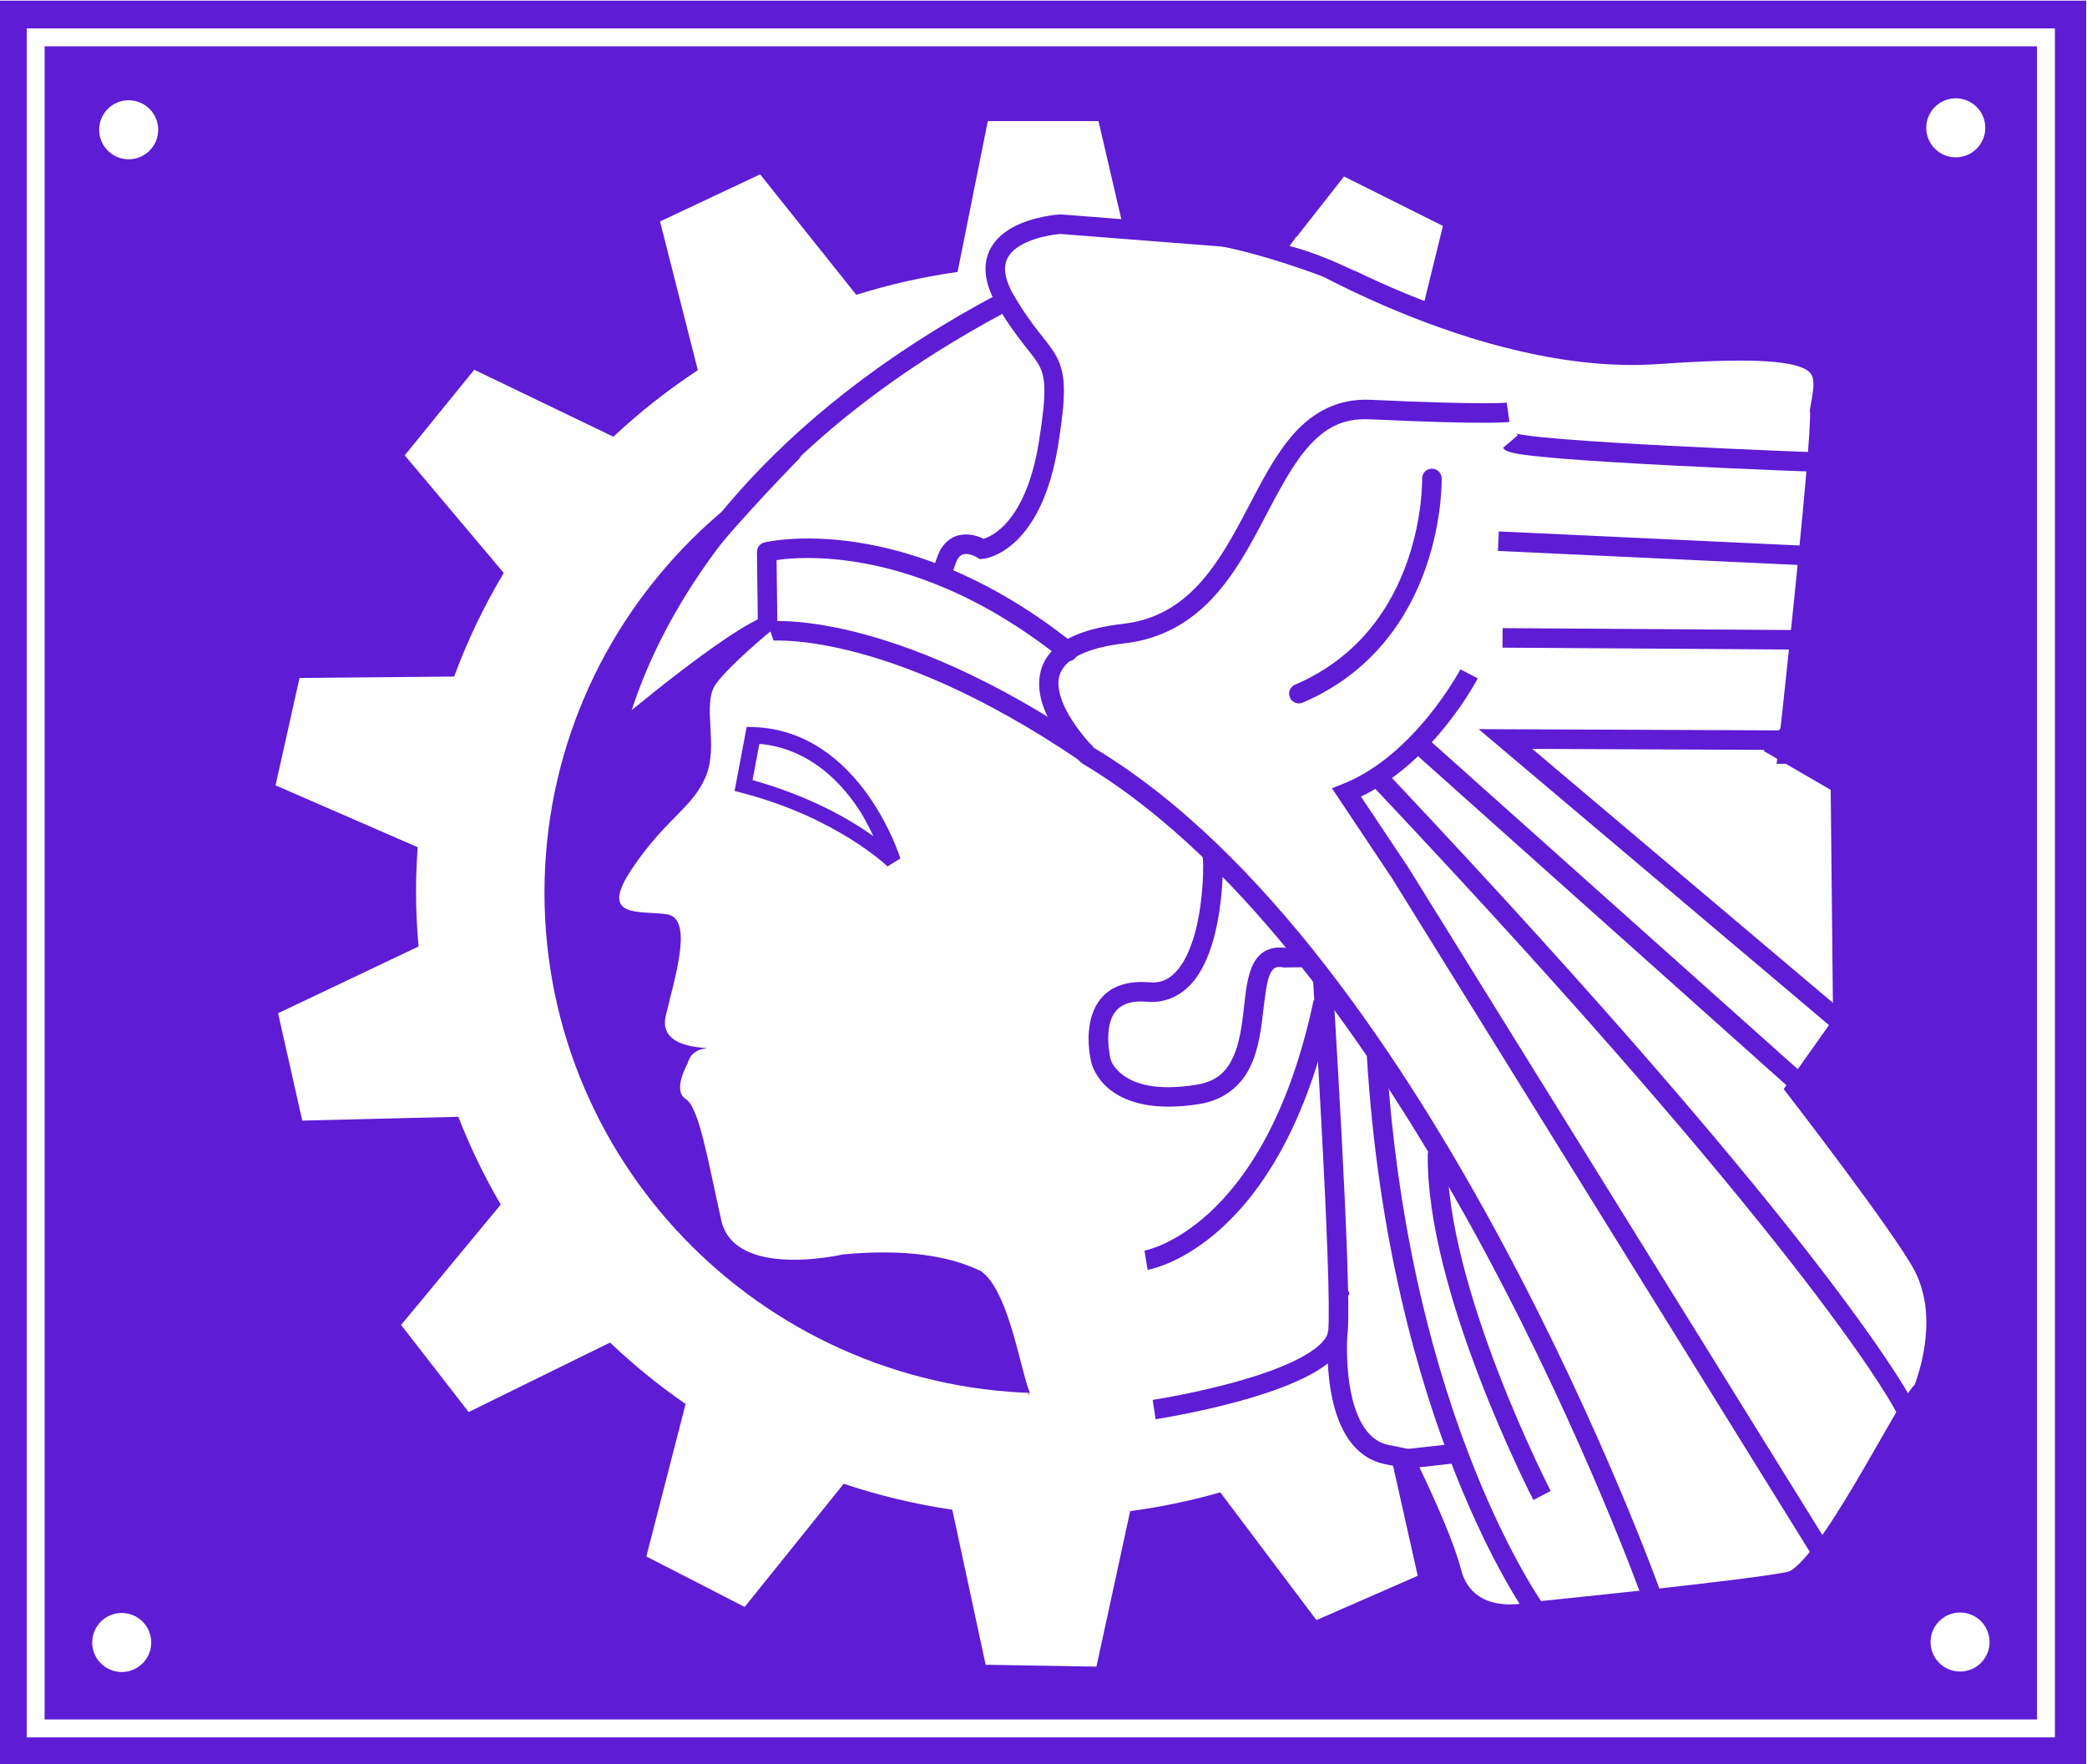
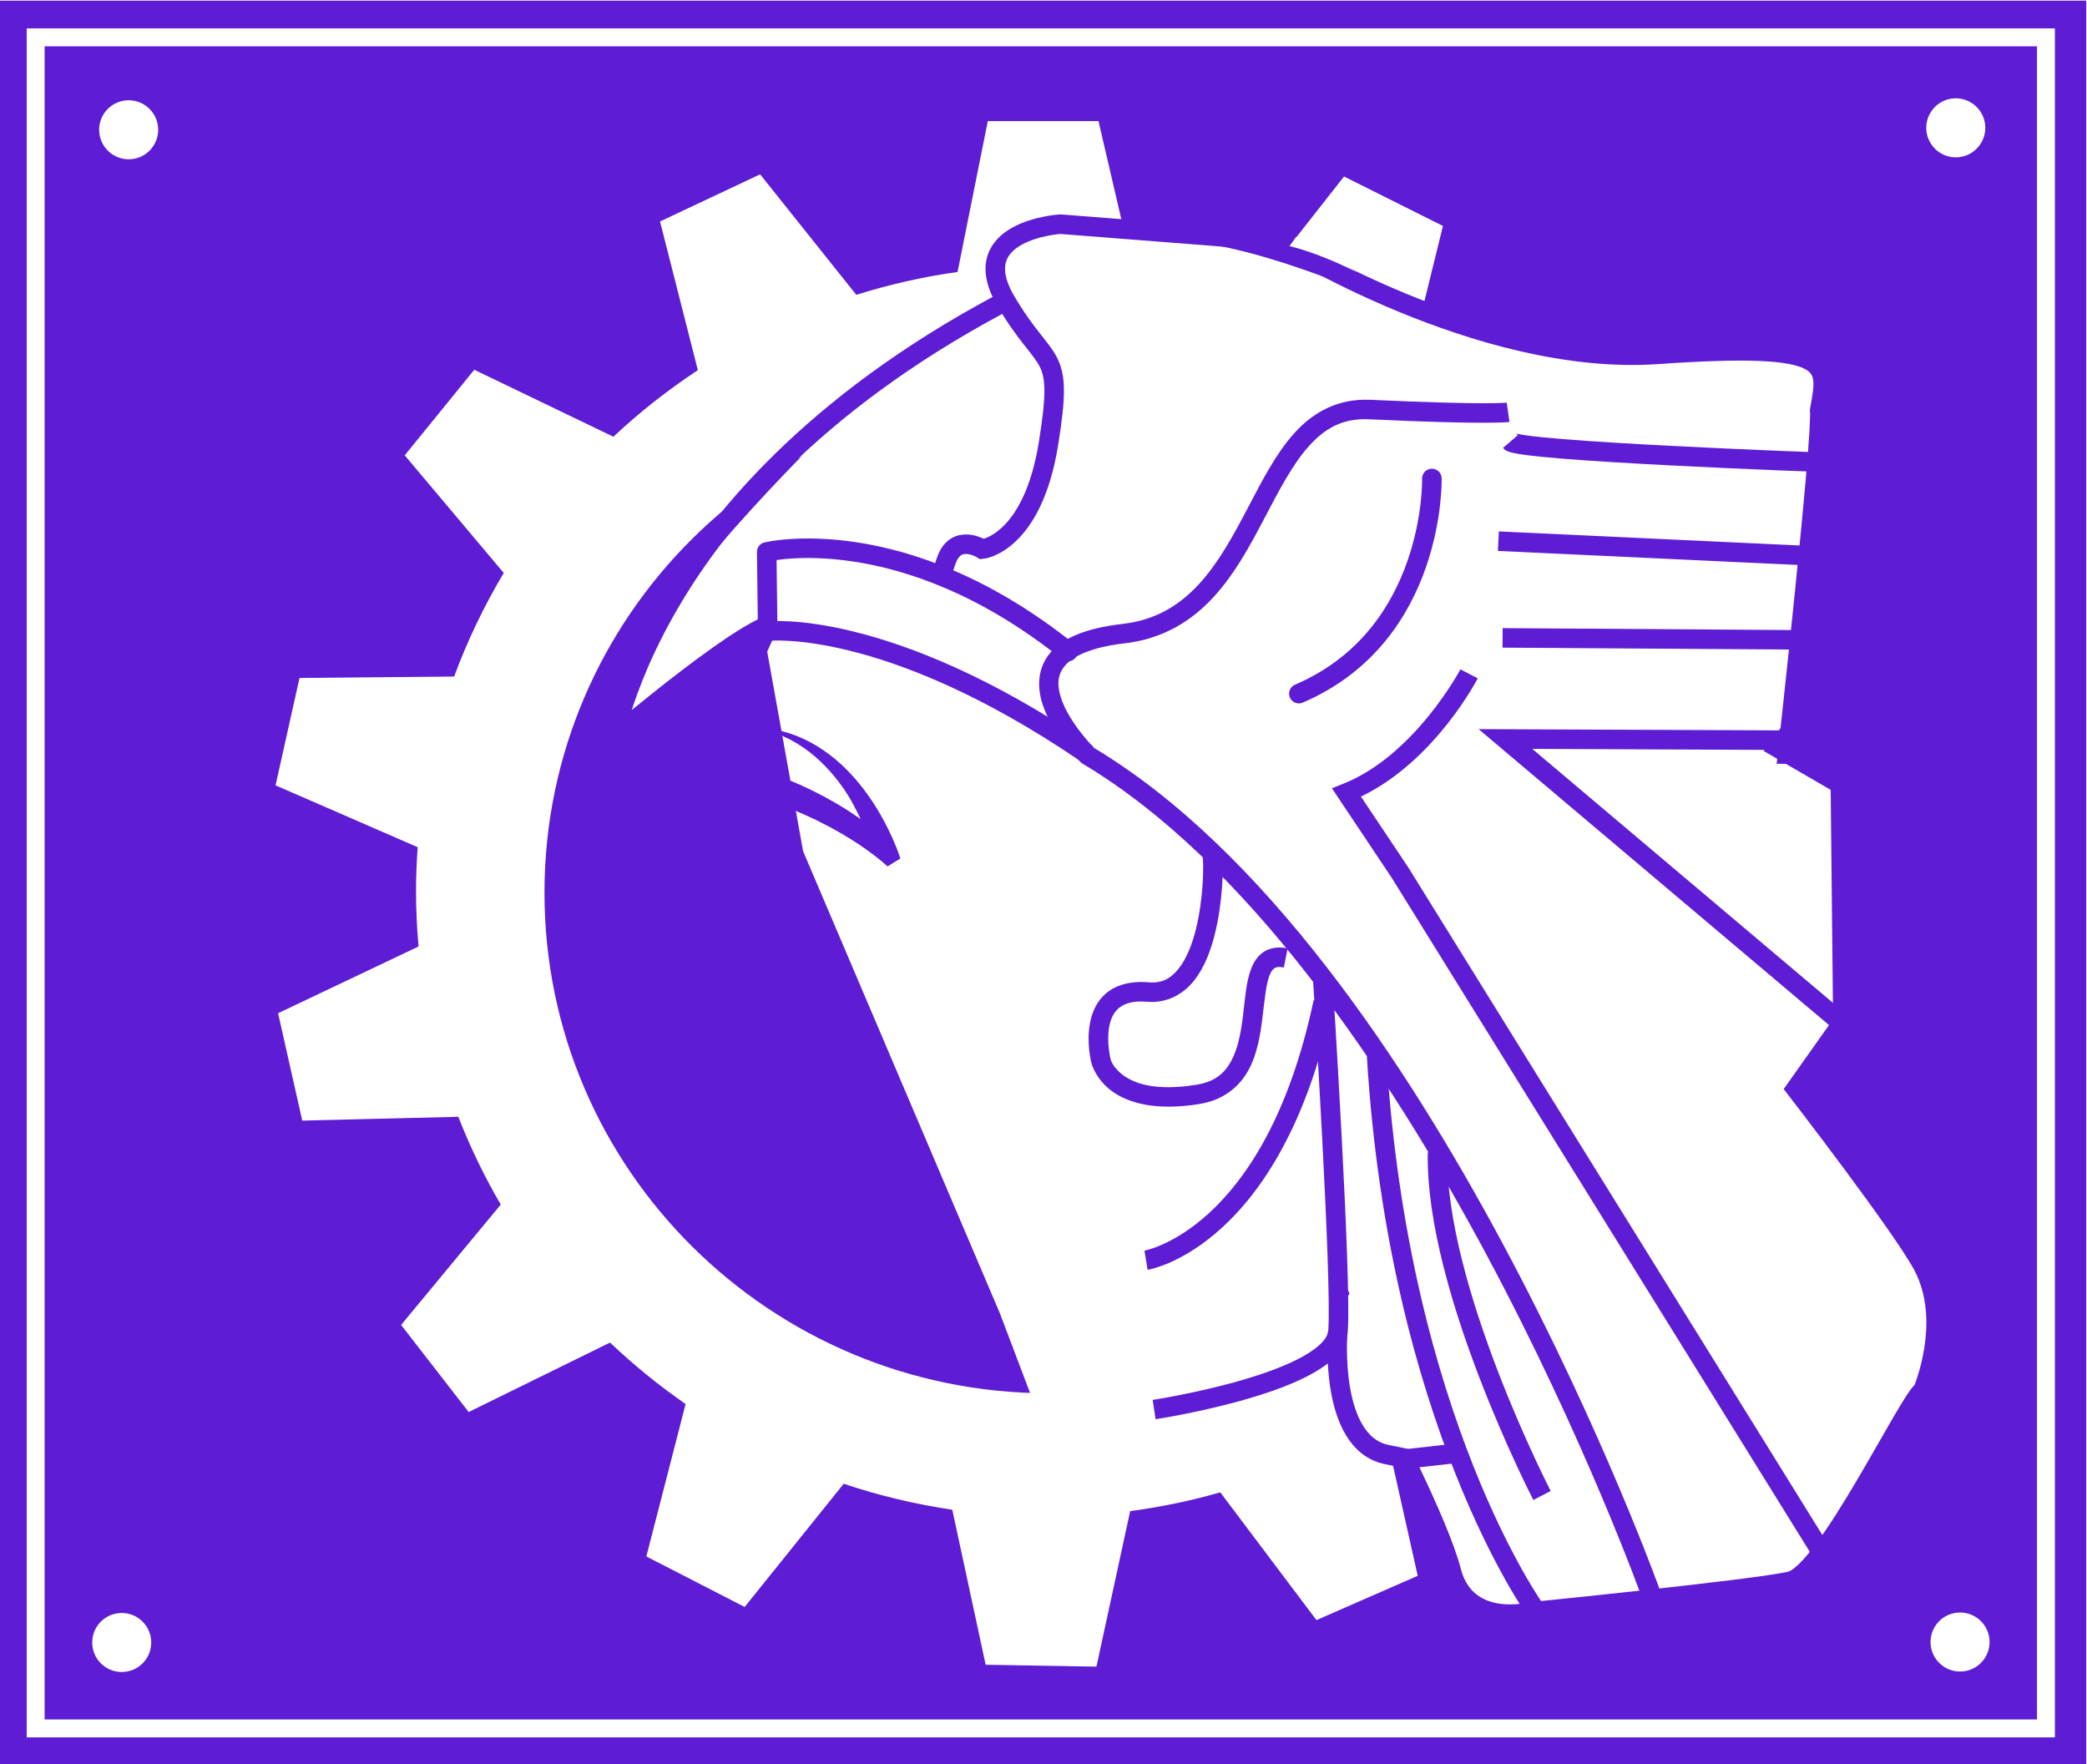
<svg xmlns="http://www.w3.org/2000/svg" xmlns:xlink="http://www.w3.org/1999/xlink" width="304.33" height="257.23" version="1.1" viewBox="0 0 304.33 257.23">
  <g transform="translate(777.31 -324.26)">
    <g transform="matrix(1.139 0 0 1.139 128.98 -28.587)">
      <g transform="translate(-1045.1 549.47)">
        <path d="m455.28-36.325s-20.034-65.11-62.606-104.68c0 0-16.558-14.13 0.087-16.609 16.645-2.479 16.291-10.27 16.291-10.27s3.187-18.947 16.114-17.885 13.635-0.177 13.635-0.177 4.073 0.354 3.896 2.302c-0.177 1.948 0.354 3.187 5.489 3.187 5.135 0 30.545 0.386 30.545 0.386" fill="#fff" fill-rule="evenodd" stroke="#5e1cd4" stroke-width="2.12px" />
        <g transform="translate(261.3 -866.21)">
          <rect x="-12.07" y="626.61" width="267.27" height="225.9" fill="#5e1cd4" fill-rule="evenodd" />
          <rect x="-7.324" y="631.31" width="257.37" height="216.49" fill-opacity="0" stroke="#fff" stroke-width="2.294" />
          <use transform="translate(-1435.7 -632.42)" width="600" height="600" xlink:href="#lateral-fasce" />
          <use transform="translate(-1409.7 -632.42)" width="600" height="600" xlink:href="#lateral-fasce" />
          <use transform="translate(-1347.7 -632.42)" width="600" height="600" xlink:href="#lateral-fasce" />
          <use transform="translate(-1321.7 -632.42)" width="600" height="600" xlink:href="#lateral-fasce" />
          <use transform="translate(-232.86 313.29)" width="600" height="600" xlink:href="#lateral-fasce" />
          <use transform="translate(-206.86 313.29)" width="600" height="600" xlink:href="#lateral-fasce" />
          <use transform="translate(-144.86 313.29)" width="600" height="600" xlink:href="#lateral-fasce" />
          <use transform="translate(-118.86 313.29)" width="600" height="600" xlink:href="#lateral-fasce" />
          <path d="m114.41 641.83-3.877 19.335c-4.364 0.618-8.613 1.589-12.724 2.871l-12.324-15.44-13.109 6.17 4.847 19.06c-3.772 2.499-7.327 5.293-10.616 8.369l-17.833-8.583-9.109 11.21 12.694 15.074c-2.455 4.127-4.558 8.486-6.247 13.043l-19.817 0.183-3.139 14.066 18.217 7.926c-0.125 1.823-0.2 3.659-0.2 5.513 0 2.343 0.109 4.657 0.308 6.949l-18.002 8.553 3.17 14.066 20.002-0.489c1.497 3.82 3.28 7.501 5.324 11.011l-12.77 15.425 8.847 11.408 18.125-8.904c2.952 2.801 6.126 5.377 9.478 7.713l-5.031 19.533 12.878 6.613 12.694-15.792c4.397 1.473 8.964 2.562 13.663 3.268l4.277 19.869 14.509 0.244 4.324-19.93c3.858-0.518 7.627-1.313 11.293-2.352l12.324 16.372 13.263-5.803-4.477-19.976c4.413-2.787 8.547-5.987 12.324-9.545l18.663 8.827 9.032-11.271-13.34-15.608c2.14-3.665 3.996-7.514 5.539-11.515l20.617-0.076 3.216-14.051-18.756-8.278c0.161-2.068 0.246-4.153 0.246-6.262 0-2.28-0.088-4.534-0.277-6.766l18.417-8.934-3.637-3.02-20.012-10.374c-1.727-4.397-3.817-8.617-6.262-12.6l12.386-16.021-9.232-11.103-17.786 9.484c-2.587-2.341-5.339-4.51-8.216-6.506l4.785-19.442-12.955-6.476-12.294 15.654c-4.638-1.549-9.462-2.697-14.432-3.39l-4.493-19.304h-14.494zm7.97 35.096c35.526 0 64.36 28.621 64.36 63.884 0 35.263-28.834 63.884-64.36 63.884-35.526 0-64.36-28.621-64.36-63.884 0-35.263 28.834-63.884 64.36-63.884z" fill="#fff" stroke="#5e1cd4" stroke-width=".403" />
          <circle cx="4.583" cy="643.14" r="3.779" fill="#fff" fill-rule="evenodd" />
          <circle cx="3.694" cy="836.8" r="3.779" fill="#fff" fill-rule="evenodd" />
          <circle cx="239.05" cy="836.74" r="3.779" fill="#fff" fill-rule="evenodd" />
          <circle cx="238.5" cy="642.89" r="3.779" fill="#fff" fill-rule="evenodd" />
        </g>
        <path d="m377.41-71.583 5.718 15.083 20.625-7.125 11.5-36.625-27-35.5 0.482-15.994-34.295-13.789-4.596 4.331-2.21 4.95 4.596 25.544z" fill="#fff" fill-rule="evenodd" />
        <path d="m353.35-182.6s-24.279 24.077-24.721 32.997l-1.149 3.159s18.031-15.331 21.302-14.587c3.27 0.743 3.005-1.579 3.005-1.579l37.123-7.061 1.237-31.219z" fill="#fff" fill-rule="evenodd" />
        <path d="m376.75-201.81c-24.018 12.858-36.741 28.01-43.424 39.98-6.683 11.97-7.348 20.879-7.348 20.879l2.494 0.18s0.574-8.263 7.037-19.84c6.464-11.577 18.797-26.35 42.42-38.996z" color="#000000" color-rendering="auto" dominant-baseline="auto" fill="#5e1cd4" fill-rule="evenodd" image-rendering="auto" shape-rendering="auto" solid-color="#000000" style="font-feature-settings:normal;font-variant-alternates:normal;font-variant-caps:normal;font-variant-ligatures:normal;font-variant-numeric:normal;font-variant-position:normal;isolation:auto;mix-blend-mode:normal;shape-padding:0;text-decoration-color:#000000;text-decoration-line:none;text-decoration-style:solid;text-indent:0;text-orientation:mixed;text-transform:none;white-space:normal" />
        <path d="m445.68-33.358s28.332-2.833 32.936-3.896c4.604-1.062 15.229-23.374 16.999-24.436 0.833-2.223 3.3-9.647 0-15.937-2.584-4.925-16.291-22.666-16.291-22.666l6.021-8.5-0.354-34.353h-6.729s4.472-40.475 4.118-44.016c1.074-6.042 2.08-8.752-20.763-7.159-22.843 1.594-48.335-14.467-48.335-14.467l-28.126-2.198s-12.271 0.751-7.012 9.767c5.259 9.015 7.498 5.878 5.509 18.281-2.064 12.875-8.484 13.556-8.484 13.556s-3.392-2.178-4.632 1.54c-1.24 3.719-1.062 2.213-1.062 2.213" fill="#fff" fill-rule="evenodd" stroke="#5e1cd4" stroke-width="2.5" />
        <path d="m432.73-178.43s0.501 20.034-17.029 27.547" fill="#fff" fill-rule="evenodd" stroke="#5e1cd4" stroke-linecap="round" stroke-width="2.5" />
        <path d="m397.17-59.229s23.039-3.506 23.54-10.017c0.501-6.511-1.932-44.791-1.932-44.791" fill="#fff" fill-rule="evenodd" stroke="#5e1cd4" stroke-width="2.5" />
        <path d="m441.3-171.65-0.117 2.498 40.135 1.879 0.117-2.496z" color="#000000" color-rendering="auto" dominant-baseline="auto" fill="#5e1cd4" fill-rule="evenodd" image-rendering="auto" shape-rendering="auto" solid-color="#000000" style="font-feature-settings:normal;font-variant-alternates:normal;font-variant-caps:normal;font-variant-ligatures:normal;font-variant-numeric:normal;font-variant-position:normal;isolation:auto;mix-blend-mode:normal;shape-padding:0;text-decoration-color:#000000;text-decoration-line:none;text-decoration-style:solid;text-indent:0;text-orientation:mixed;text-transform:none;white-space:normal" />
        <path d="m441.79-159.27-0.018 2.5 38.145 0.252 0.018-2.5z" color="#000000" color-rendering="auto" dominant-baseline="auto" fill="#5e1cd4" fill-rule="evenodd" image-rendering="auto" shape-rendering="auto" solid-color="#000000" style="font-feature-settings:normal;font-variant-alternates:normal;font-variant-caps:normal;font-variant-ligatures:normal;font-variant-numeric:normal;font-variant-position:normal;isolation:auto;mix-blend-mode:normal;shape-padding:0;text-decoration-color:#000000;text-decoration-line:none;text-decoration-style:solid;text-indent:0;text-orientation:mixed;text-transform:none;white-space:normal" />
        <path d="m438.71-146.34 45.559 38.479 1.613-1.91-40.303-34.041 33.387 0.143 0.012-2.5z" color="#000000" color-rendering="auto" dominant-baseline="auto" fill="#5e1cd4" fill-rule="evenodd" image-rendering="auto" shape-rendering="auto" solid-color="#000000" style="font-feature-settings:normal;font-variant-alternates:normal;font-variant-caps:normal;font-variant-ligatures:normal;font-variant-numeric:normal;font-variant-position:normal;isolation:auto;mix-blend-mode:normal;shape-padding:0;text-decoration-color:#000000;text-decoration-line:none;text-decoration-style:solid;text-indent:0;text-orientation:mixed;text-transform:none;white-space:normal" />
        <path d="m388.33-143.35c-25.508-17.307-40.635-15.532-40.635-15.532l-0.125-10.142s17.326-4.251 38.576 12.749" fill="#fff" fill-rule="evenodd" stroke="#5e1cd4" stroke-linecap="round" stroke-linejoin="round" stroke-width="2.499" />
        <path d="m436.38-153.99s-5.827 10.998-15.012 14.65l-1.435 0.57 7.697 11.531 53.611 86.43 2.125-1.318-53.633-86.465-6.086-9.113c9.537-4.573 14.953-15.139 14.953-15.139z" color="#000000" color-rendering="auto" dominant-baseline="auto" fill="#5e1cd4" fill-rule="evenodd" image-rendering="auto" shape-rendering="auto" solid-color="#000000" style="font-feature-settings:normal;font-variant-alternates:normal;font-variant-caps:normal;font-variant-ligatures:normal;font-variant-numeric:normal;font-variant-position:normal;isolation:auto;mix-blend-mode:normal;shape-padding:0;text-decoration-color:#000000;text-decoration-line:none;text-decoration-style:solid;text-indent:0;text-orientation:mixed;text-transform:none;white-space:normal" />
-         <path d="m432.23-145.09-1.666 1.865 47.924 42.805 1.666-1.865z" color="#000000" color-rendering="auto" dominant-baseline="auto" fill="#5e1cd4" fill-rule="evenodd" image-rendering="auto" shape-rendering="auto" solid-color="#000000" style="font-feature-settings:normal;font-variant-alternates:normal;font-variant-caps:normal;font-variant-ligatures:normal;font-variant-numeric:normal;font-variant-position:normal;isolation:auto;mix-blend-mode:normal;shape-padding:0;text-decoration-color:#000000;text-decoration-line:none;text-decoration-style:solid;text-indent:0;text-orientation:mixed;text-transform:none;white-space:normal" />
-         <path d="m382.47-57.866s7.012-24.203-25.153-21.224c0 0-13.855 3.227-15.563-4.365-1.708-7.592-2.821-14.469-4.566-15.542-1.745-1.074 0.268-4.563 0.268-4.563s0.268-1.611 2.147-1.879c1.879-0.268-6.039 0.537-4.966-4.16 1.074-4.697 3.699-12.574 0.093-13.048-3.606-0.475-8.731 0.569-4.365-5.884 4.365-6.453 7.627-7.641 9.372-11.667 1.745-4.026-0.537-9.394 1.342-11.944 1.879-2.55 6.965-6.705 6.965-6.705" fill="#fff" fill-rule="evenodd" />
        <path d="m424.84-188.5c-4.178-0.194-7.357 1.627-9.75 4.299-2.393 2.672-4.148 6.16-5.981 9.648-1.833 3.489-3.732 6.976-6.213 9.66s-5.481 4.59-9.779 5.086c-4.771 0.55-7.697 1.833-9.307 3.773s-1.6 4.381-0.949 6.434c1.301 4.104 4.924 7.512 4.924 7.512l0.105 0.104 0.127 0.076c21.028 12.512 39.057 39.236 51.699 62.844 12.642 23.608 19.947 44.035 19.947 44.035l2.353-0.842s-7.361-20.589-20.098-44.373c-12.698-23.712-30.694-50.648-52.43-63.68-0.071-0.072-3.256-3.311-4.246-6.432-0.5-1.578-0.489-2.9 0.49-4.08s3.233-2.377 7.67-2.889c4.909-0.566 8.552-2.867 11.328-5.871 2.776-3.004 4.748-6.689 6.59-10.195 1.842-3.506 3.564-6.834 5.631-9.143 2.067-2.308 4.333-3.631 7.769-3.471 7.627 0.355 12.07 0.445 14.623 0.445s3.32-0.102 3.32-0.102l-0.354-2.475s-0.473 0.076-2.967 0.076-6.904-0.088-14.506-0.441z" color="#000000" color-rendering="auto" dominant-baseline="auto" fill="#5e1cd4" fill-rule="evenodd" image-rendering="auto" shape-rendering="auto" solid-color="#000000" style="font-feature-settings:normal;font-variant-alternates:normal;font-variant-caps:normal;font-variant-ligatures:normal;font-variant-numeric:normal;font-variant-position:normal;isolation:auto;mix-blend-mode:normal;shape-padding:0;text-decoration-color:#000000;text-decoration-line:none;text-decoration-style:solid;text-indent:0;text-orientation:mixed;text-transform:none;white-space:normal" />
        <path d="m443.43-184.21c-0.021-8e-3 0.04-0.067 0.303 0.24l-1.897 1.627c0.33 0.385 0.531 0.404 0.719 0.475 0.188 0.07 0.37 0.117 0.574 0.164 0.408 0.093 0.903 0.174 1.506 0.256 1.205 0.163 2.822 0.322 4.729 0.477 3.813 0.309 8.772 0.603 13.697 0.857 9.851 0.51 19.562 0.863 19.562 0.863l0.092-2.498s-9.699-0.355-19.525-0.863c-4.913-0.254-9.86-0.546-13.625-0.852-1.883-0.153-3.472-0.309-4.594-0.461-0.561-0.076-1.008-0.151-1.285-0.215-0.138-0.032-0.235-0.062-0.256-0.07z" color="#000000" color-rendering="auto" dominant-baseline="auto" fill="#5e1cd4" fill-rule="evenodd" image-rendering="auto" shape-rendering="auto" solid-color="#000000" style="font-feature-settings:normal;font-variant-alternates:normal;font-variant-caps:normal;font-variant-ligatures:normal;font-variant-numeric:normal;font-variant-position:normal;isolation:auto;mix-blend-mode:normal;shape-padding:0;text-decoration-color:#000000;text-decoration-line:none;text-decoration-style:solid;text-indent:0;text-orientation:mixed;text-transform:none;white-space:normal" />
        <path d="m405.96-128.74-2.5 0.027s0.031 4.076-0.936 7.975c-0.483 1.949-1.228 3.826-2.223 5.068-0.995 1.242-2.086 1.887-3.805 1.744-2.352-0.196-4.178 0.333-5.428 1.367-1.25 1.035-1.845 2.467-2.102 3.803-0.511 2.659 0.187 5.202 0.193 5.227 5e-3 0.02 0.521 1.988 2.547 3.494 2.036 1.514 5.542 2.614 11.26 1.691 3.078-0.497 5.121-2.218 6.268-4.314 1.146-2.097 1.525-4.506 1.797-6.709 0.272-2.203 0.459-4.241 0.885-5.375 0.213-0.567 0.444-0.856 0.658-0.992 0.214-0.136 0.506-0.228 1.199-0.09l0.49-2.451c-1.12-0.224-2.196-0.1-3.031 0.432-0.835 0.531-1.334 1.36-1.658 2.225-0.649 1.73-0.761 3.82-1.023 5.945-0.262 2.125-0.65 4.244-1.51 5.816-0.86 1.572-2.062 2.658-4.473 3.047-5.261 0.849-7.954-0.177-9.371-1.23s-1.609-2.072-1.609-2.072l-2e-3 -0.014-4e-3 -0.014s-0.532-2.211-0.16-4.143c0.186-0.966 0.565-1.79 1.24-2.35 0.676-0.559 1.729-0.961 3.627-0.803 2.531 0.211 4.601-0.972 5.963-2.672 1.361-1.7 2.166-3.879 2.699-6.029 1.067-4.301 1.008-8.604 1.008-8.604z" color="#000000" color-rendering="auto" dominant-baseline="auto" fill="#5e1cd4" fill-rule="evenodd" image-rendering="auto" shape-rendering="auto" solid-color="#000000" style="font-feature-settings:normal;font-variant-alternates:normal;font-variant-caps:normal;font-variant-ligatures:normal;font-variant-numeric:normal;font-variant-position:normal;isolation:auto;mix-blend-mode:normal;shape-padding:0;text-decoration-color:#000000;text-decoration-line:none;text-decoration-style:solid;text-indent:0;text-orientation:mixed;text-transform:none;white-space:normal" />
-         <path d="m416.62-117.11-2.881 0.034" fill="none" stroke="#5e1cd4" stroke-width="2.5" />
        <path d="m404.23-130.35 0.133 2.745" fill="none" stroke="#5e1cd4" stroke-width="1.696" />
        <path d="m421.83-203.1s-10.651-4.419-18.606-5.48 9.988 0.486 9.988 0.486l8.043 4.243z" fill="#5e1cd4" fill-rule="evenodd" />
        <path d="m420.68-69.197s-1.223 14.225 6.29 15.728c7.513 1.502 9.516 2.254 9.516 2.254" fill="#fff" fill-rule="evenodd" stroke="#5e1cd4" stroke-width="2.5" />
      </g>
      <path d="m-613.12 486.74 14.196 27.946s-8.036 2.589-9.732-4.018c-1.696-6.607-9.196-20.804-9.196-20.804z" fill="#fff" fill-rule="evenodd" />
-       <path d="m-670.89 472.36s2.542-0.714 5.229 9.286c2.687 10 1.525 6.161 1.525 6.161l-1.525 0.179s-4.357-5.982-4.357-6.607-0.871-9.018-0.871-9.018z" fill="#5e1cd4" fill-rule="evenodd" />
      <path d="m-599.08 515.97s-17.511-24.23-20.368-71.016" fill="none" stroke="#5e1cd4" stroke-width="2.5" />
      <path d="m-616.71 496.68 7.03-0.792" fill="none" stroke="#5e1cd4" stroke-width="2.5" />
      <path d="m-627.51 437.83c-3.172 14.977-8.716 22.968-13.373 27.24-2.328 2.136-4.441 3.346-5.953 4.021-1.512 0.675-2.334 0.801-2.334 0.801l0.406 2.465s1.212-0.209 2.947-0.984c1.736-0.775 4.085-2.133 6.623-4.461 5.076-4.657 10.872-13.184 14.129-28.564z" color="#000000" color-rendering="auto" dominant-baseline="auto" fill="#5e1cd4" fill-rule="evenodd" image-rendering="auto" shape-rendering="auto" solid-color="#000000" style="font-feature-settings:normal;font-variant-alternates:normal;font-variant-caps:normal;font-variant-ligatures:normal;font-variant-numeric:normal;font-variant-position:normal;isolation:auto;mix-blend-mode:normal;shape-padding:0;text-decoration-color:#000000;text-decoration-line:none;text-decoration-style:solid;text-indent:0;text-orientation:mixed;text-transform:none;white-space:normal" />
      <path d="m-629.73 340.09-0.871 1.205s3.487 0.745 8.601 3.333" fill="#fff" fill-rule="evenodd" />
      <path d="m-568.25 404.55 4.206-0.031" fill="none" stroke="#5e1cd4" stroke-width="2.5" />
-       <path d="m-617.96 408.88-1.82 1.715c28.854 30.602 45.61 50.669 55.139 63.062 9.528 12.393 11.773 17.006 11.773 17.006l2.246-1.1s-2.442-4.95-12.039-17.432c-9.597-12.482-26.402-32.604-55.299-63.252z" color="#000000" color-rendering="auto" dominant-baseline="auto" fill="#5e1cd4" fill-rule="evenodd" image-rendering="auto" shape-rendering="auto" solid-color="#000000" style="font-feature-settings:normal;font-variant-alternates:normal;font-variant-caps:normal;font-variant-ligatures:normal;font-variant-numeric:normal;font-variant-position:normal;isolation:auto;mix-blend-mode:normal;shape-padding:0;text-decoration-color:#000000;text-decoration-line:none;text-decoration-style:solid;text-indent:0;text-orientation:mixed;text-transform:none;white-space:normal" />
      <path d="m-598.27 501.24s-13.728-26.585-13.374-43.909" fill="none" stroke="#5e1cd4" stroke-width="2.5" />
      <rect transform="matrix(.865 .502 -.598 .802 0 0)" x="-214.32" y="633.91" width="8.335" height="5.886" fill="#5e1cd4" fill-rule="evenodd" stroke="#5e1cd4" stroke-linecap="round" stroke-width="2.623" />
    </g>
-     <path d="m-668.43 430.25-0.18 0.957-1.58 8.389 1.031 0.268c13.907 3.604 21.264 10.732 21.264 10.732l1.881-1.156s-1.428-4.636-4.785-9.332c-3.357-4.696-8.774-9.585-16.656-9.828zm1.852 2.475c6.431 0.576 10.958 4.553 13.928 8.707 1.24 1.735 1.996 3.297 2.701 4.748-3.425-2.435-9.238-5.823-17.625-8.166z" color="#000000" color-rendering="auto" dominant-baseline="auto" fill="#5e1cd4" fill-rule="evenodd" image-rendering="auto" shape-rendering="auto" solid-color="#000000" style="font-feature-settings:normal;font-variant-alternates:normal;font-variant-caps:normal;font-variant-ligatures:normal;font-variant-numeric:normal;font-variant-position:normal;isolation:auto;mix-blend-mode:normal;shape-padding:0;text-decoration-color:#000000;text-decoration-line:none;text-decoration-style:solid;text-indent:0;text-orientation:mixed;text-transform:none;white-space:normal" />
+     <path d="m-668.43 430.25-0.18 0.957-1.58 8.389 1.031 0.268c13.907 3.604 21.264 10.732 21.264 10.732l1.881-1.156s-1.428-4.636-4.785-9.332c-3.357-4.696-8.774-9.585-16.656-9.828zc6.431 0.576 10.958 4.553 13.928 8.707 1.24 1.735 1.996 3.297 2.701 4.748-3.425-2.435-9.238-5.823-17.625-8.166z" color="#000000" color-rendering="auto" dominant-baseline="auto" fill="#5e1cd4" fill-rule="evenodd" image-rendering="auto" shape-rendering="auto" solid-color="#000000" style="font-feature-settings:normal;font-variant-alternates:normal;font-variant-caps:normal;font-variant-ligatures:normal;font-variant-numeric:normal;font-variant-position:normal;isolation:auto;mix-blend-mode:normal;shape-padding:0;text-decoration-color:#000000;text-decoration-line:none;text-decoration-style:solid;text-indent:0;text-orientation:mixed;text-transform:none;white-space:normal" />
    <path d="m-580.56 513.03-0.016-0.852 0.223 0.094 0.309 0.82z" fill="#fff" fill-rule="evenodd" />
  </g>
</svg>